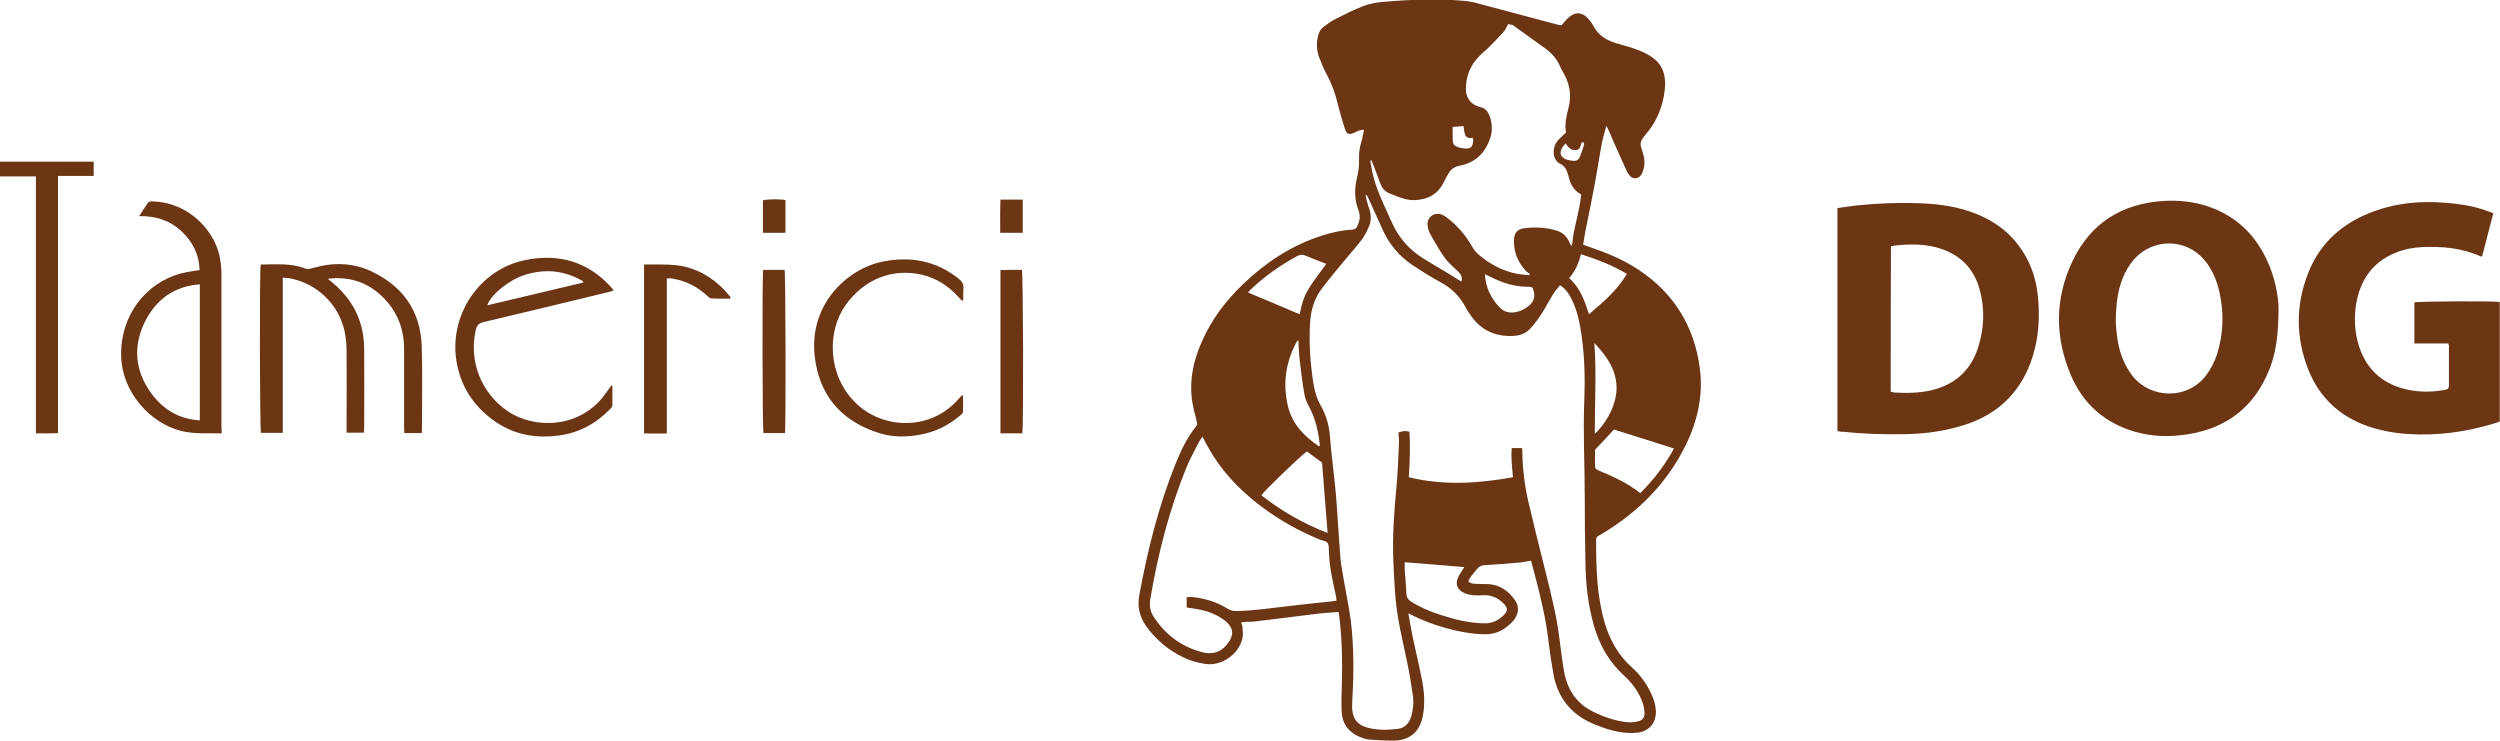
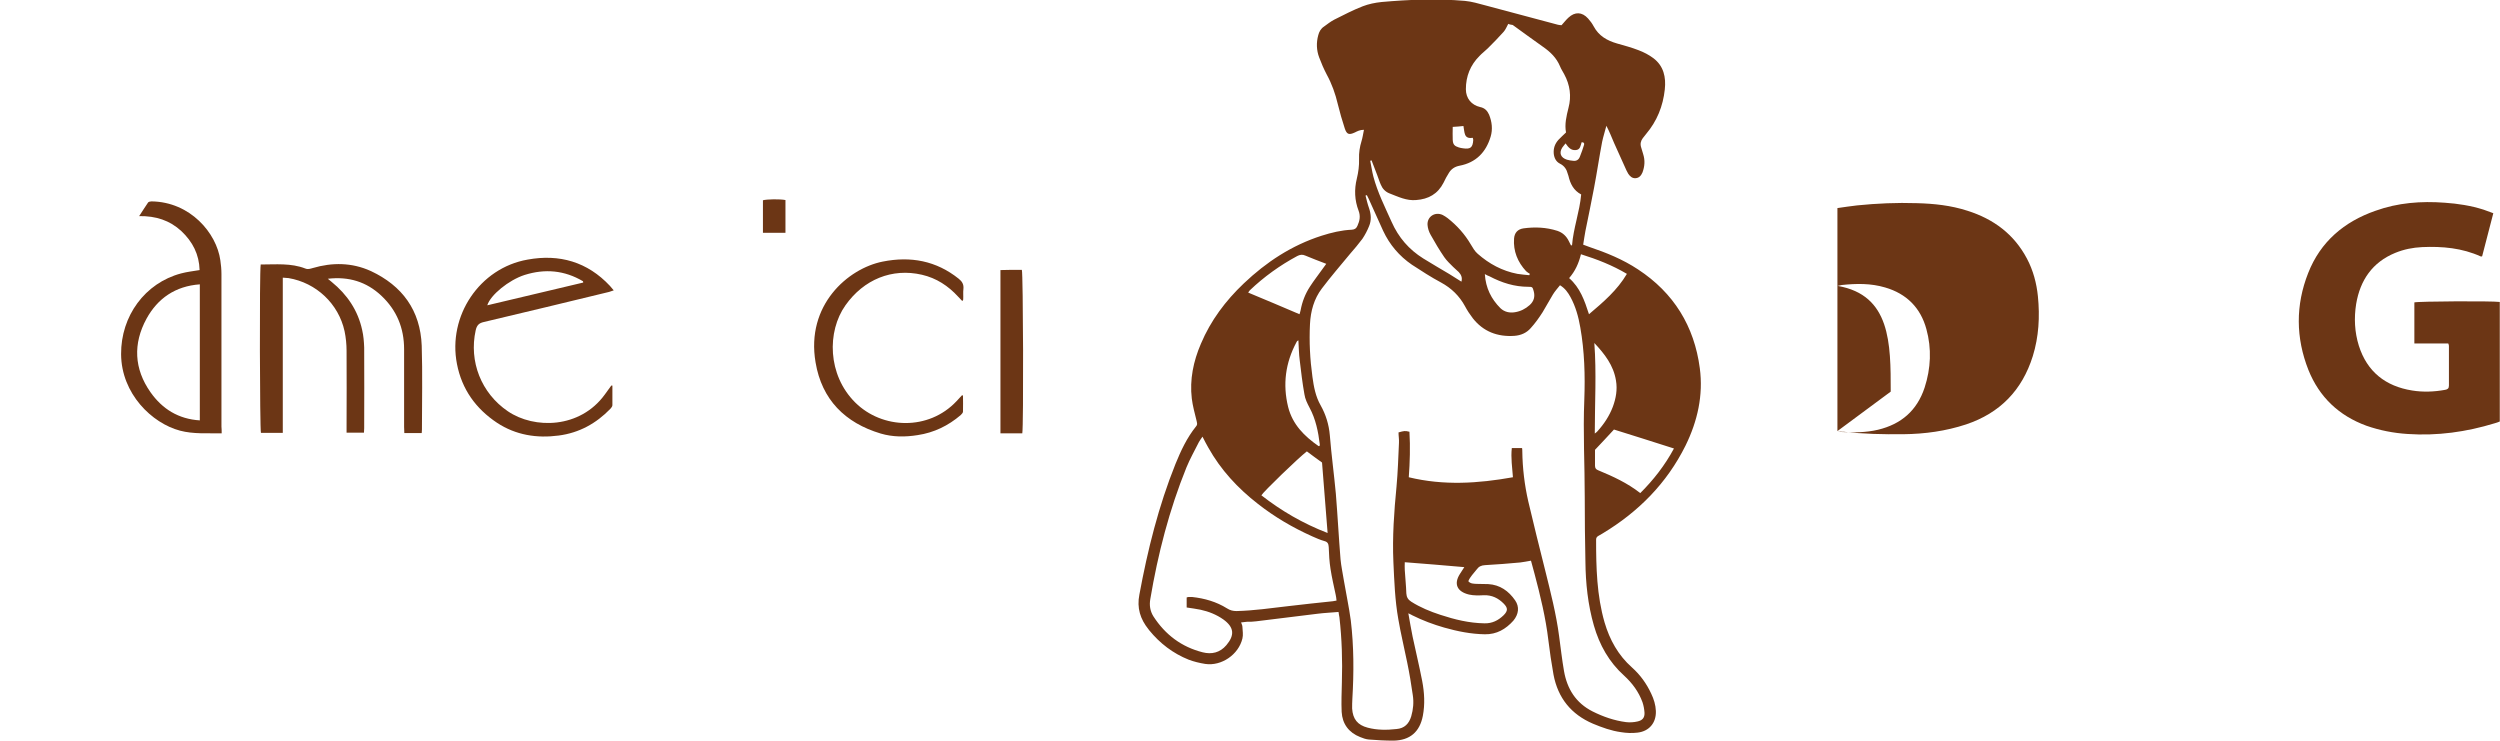
<svg xmlns="http://www.w3.org/2000/svg" version="1.1" id="Livello_1" x="0px" y="0px" viewBox="0 0 1121 332.1" style="enable-background:new 0 0 1121 332.1;" xml:space="preserve">
  <style type="text/css">
	.st0{fill:#6C3615;}
</style>
  <g>
    <g>
      <path class="st0" d="M631.5,275c0.7,3.8,1.2,7.1,1.9,10.4c1.4,6.6,3,13.2,4.3,19.9c1,5.2,1.3,10.5,0.3,15.7    c-1.4,7.2-5.8,11-13.2,11.1c-3.7,0-7.3-0.2-11-0.5c-1.3-0.1-2.7-0.6-3.9-1.1c-5.1-2-8-5.9-8.3-11.3c-0.2-4.4,0-8.8,0.1-13.2    c0.3-9.8,0-19.5-1.1-29.2c-0.1-0.7-0.3-1.4-0.4-2.4c-3.2,0.3-6.3,0.4-9.4,0.8c-9.2,1.1-18.4,2.3-27.6,3.4    c-1.3,0.2-2.7,0.2-4.1,0.2c-0.8,0.1-1.5,0.2-2.6,0.3c0.3,0.8,0.6,1.4,0.6,2c0.1,1.7,0.4,3.6,0,5.2c-1.7,7.2-9.4,12.5-16.7,11.4    c-2.5-0.4-5-1-7.4-1.9c-7-2.8-12.9-7.3-17.7-13.2c-0.1-0.1-0.2-0.3-0.3-0.4c-3.7-4.6-5.3-9.6-4.1-15.6c3.7-20,8.6-39.7,16.2-58.6    c2.4-5.9,5.1-11.7,9.2-16.8c0.8-0.9,0.4-1.7,0.2-2.7c-0.8-3.3-1.7-6.5-2.1-9.8c-1-8.5,0.7-16.7,4.1-24.6c4.4-10.4,11-19.2,19.2-27    c10.1-9.6,21.5-17.1,34.9-21.4c4.4-1.4,8.9-2.5,13.6-2.7c1.3-0.1,2-0.6,2.5-1.8c1-2.2,1.4-4.3,0.5-6.7c-1.8-4.7-2-9.5-0.8-14.4    c0.7-2.9,1.1-5.8,1-8.8c-0.1-2.8,0.3-5.4,1.1-8c0.5-1.6,0.7-3.2,1.1-5.1c-1.8,0-2.9,0.6-4.1,1.2c-2.6,1.2-3.6,0.9-4.5-1.8    c-1.2-3.6-2.2-7.2-3.1-10.8c-1.1-4.7-2.7-9.2-5-13.4c-1.3-2.5-2.4-5-3.4-7.7c-1.2-3.2-1.3-6.6-0.4-9.9c0.4-1.6,1.2-3,2.6-3.9    c1.5-1.1,2.9-2.2,4.6-3.1c4.2-2.1,8.4-4.3,12.8-6c2.6-1,5.5-1.6,8.4-1.9c12.4-1.1,24.9-1.6,37.4-0.5c3.1,0.3,6.1,1.2,9.1,2    c10.9,2.9,21.8,5.8,32.6,8.7c0.5,0.1,1.1,0.2,1.6,0.2c1.1-1.2,2-2.4,3.1-3.4c2.9-2.7,6.1-2.6,8.8,0.4c1,1.1,1.8,2.2,2.5,3.5    c2.3,4.3,6,6.4,10.5,7.7c3.2,0.9,6.5,1.8,9.6,3c2.4,0.9,4.7,2.1,6.7,3.6c4.6,3.5,5.7,8.5,5.1,14c-0.8,7.5-3.5,14.2-8.4,20    c-0.5,0.6-1,1.2-1.5,1.9c-0.9,1.2-1.2,2.6-0.7,4.1c0.3,1,0.6,2,0.9,3c0.9,2.8,0.7,5.5-0.3,8.2c-0.6,1.4-1.5,2.5-3.1,2.6    c-1.5,0.1-2.5-0.8-3.3-2c-0.3-0.5-0.5-1-0.8-1.5c-1.8-4.1-3.7-8.1-5.5-12.2c-1.1-2.5-2.1-5.2-3.5-7.8c-0.6,2.4-1.4,4.8-1.9,7.2    c-1.3,6.8-2.3,13.7-3.6,20.5c-1.2,6.5-2.6,13-3.9,19.5c-0.4,1.9-0.6,3.9-1,6.1c1,0.4,1.9,0.7,2.7,1c7.7,2.6,15.1,5.6,21.9,10.1    c16,10.5,25.2,25.4,27.7,44.3c1.6,12.1-1,23.7-6.4,34.7c-8.4,16.9-21.1,29.7-37.2,39.4c-0.6,0.4-1.2,0.7-1.9,1.1    c-0.7,0.4-1,0.9-1,1.7c0,12.5,0.3,25,3.8,37.1c2.3,7.8,6.1,14.7,12.3,20.2c3.7,3.3,6.5,7.2,8.6,11.7c1.2,2.5,2,5.1,2.1,7.8    c0.2,5.3-3,9.1-8.2,9.7c-2.4,0.3-5,0.2-7.4-0.2c-4.4-0.6-8.5-2.1-12.6-3.8c-9.8-4.2-15.7-11.5-17.7-22c-0.9-5.1-1.7-10.3-2.3-15.4    c-1.2-10.1-3.6-20-6.2-29.8c-0.5-1.9-1-3.8-1.6-5.9c-1.7,0.3-3.2,0.6-4.8,0.8c-5.3,0.5-10.5,0.9-15.8,1.2c-1.7,0.1-2.8,0.6-3.8,2    c-1.3,1.7-2.9,3.2-3.7,5.2c1,1.2,2.4,1.1,3.6,1.2c1.8,0.1,3.5,0,5.3,0.1c5.3,0.3,9.2,3.1,12.1,7.3c2,2.9,1.6,6.2-0.8,9.1    c-3.4,3.8-7.5,6.2-12.8,6.1c-6.2-0.1-12.2-1.3-18.2-3c-4.9-1.4-9.7-3.2-14.3-5.5C633,275.7,632.5,275.5,631.5,275z M612.9,87.5    c-0.2,0.1-0.4,0.1-0.6,0.2c0.5,1.9,0.9,3.8,1.6,5.7c0.9,2.7,1.1,5.4,0,8c-0.8,2-1.8,3.9-3,5.7c-1.7,2.3-3.6,4.5-5.5,6.7    c-4.3,5.2-8.7,10.3-12.7,15.6c-3.5,4.6-5,10.1-5.3,15.9c-0.4,7.9,0,15.8,1.1,23.7c0.6,4.4,1.4,8.8,3.7,12.8    c2.3,4.1,3.7,8.6,4.1,13.4c0.7,8.8,1.9,17.5,2.7,26.2c0.8,9.8,1.3,19.6,2.1,29.4c0.3,3.2,1,6.3,1.5,9.5c1,6,2.3,11.9,3.1,17.9    c1.4,11.7,1.4,23.5,0.7,35.2c-0.1,1.4-0.1,2.9-0.1,4.3c0.3,4.7,2.4,7.4,7,8.6c4.2,1.1,8.5,1.1,12.9,0.6c3.6-0.3,5.6-2.4,6.6-5.7    c0.9-3.1,1.2-6.3,0.7-9.5c-0.7-4.9-1.5-9.8-2.5-14.6c-1.3-6.5-2.9-13-4-19.5c-1.5-8.4-1.8-17-2.2-25.6    c-0.5-11.3,0.3-22.5,1.4-33.8c0.6-6.5,0.8-13.1,1.1-19.6c0.1-1.6-0.2-3.1-0.2-4.7c2.5-0.7,2.9-0.8,4.9-0.3    c0.4,6.8,0.2,13.6-0.3,20.4c15.7,3.8,31,2.8,46.7,0c-0.3-4.3-1-8.7-0.5-13.1c1.6,0,3.1,0,4.6,0c0.1,0.6,0.1,1,0.1,1.4    c0.1,7.6,1,15.2,2.7,22.6c2.4,10.3,5,20.6,7.6,31c2.4,9.7,4.9,19.4,6.2,29.3c0.7,5.2,1.3,10.5,2.2,15.7c1.4,8,5.3,14.3,12.8,18.1    c4.8,2.4,9.7,4.1,15,4.8c1.7,0.2,3.5,0.1,5.2-0.3c2.2-0.5,3.2-1.7,3.1-3.9c-0.1-1.6-0.4-3.2-0.9-4.7c-1.7-4.7-4.6-8.6-8.2-11.9    c-6.8-6.1-11.1-13.8-13.6-22.5c-2.7-9.4-3.7-19-3.8-28.7c-0.2-9.6-0.3-19.2-0.3-28.8c0-14.6-0.8-29.1-0.2-43.7    c0.4-10.9,0.1-21.8-1.8-32.5c-0.8-4.7-2.1-9.4-4.4-13.6c-1.1-2-2.4-3.9-4.7-5.3c-1.1,1.4-2.3,2.7-3.2,4.2c-1.6,2.6-3,5.3-4.6,7.9    c-1.6,2.5-3.3,4.9-5.3,7.1c-1.9,2.2-4.5,3.3-7.4,3.5c-7.5,0.5-13.9-1.9-18.6-7.9c-1.3-1.7-2.5-3.5-3.5-5.4    c-2.5-4.6-6.1-8.1-10.7-10.6c-4.5-2.4-8.8-5.2-13.1-8c-5.7-3.9-10-9-12.9-15.2c-2.2-4.8-4.3-9.6-6.5-14.4    C613.4,88.5,613.2,88,612.9,87.5z M676.3,10.7c-0.7,1.3-1.2,2.6-2.1,3.6c-2.3,2.6-4.7,5-7.1,7.4c-1.2,1.2-2.6,2.2-3.7,3.4    c-4.1,4.1-6.1,9.1-6.1,14.9c0,4.1,2.5,7.1,6.4,8c2,0.4,3.2,1.6,4,3.4c1.3,3.2,1.7,6.6,0.7,9.9c-2.1,7-6.6,11.6-13.9,13    c-2.1,0.4-3.7,1.4-4.8,3.2c-0.9,1.4-1.7,2.9-2.4,4.4c-2.6,5.1-6.8,7.4-12.3,7.8c-4.3,0.4-8.1-1.5-12-3c-1.8-0.7-3.1-2.1-3.8-3.8    c-0.7-1.5-1.1-3-1.7-4.5c-0.8-2.2-1.7-4.3-2.5-6.5c-0.2,0.1-0.4,0.1-0.6,0.2c0.5,2.3,0.8,4.7,1.4,7c1.9,7.2,5.2,13.7,8.2,20.4    c3.1,7,7.8,12.4,14.2,16.4c3.9,2.4,7.8,4.7,11.7,7c1.8,1.1,3.6,2.3,5.4,3.4c0.5-1.8-0.1-3.1-1.2-4.3c-0.8-0.8-1.7-1.5-2.5-2.3    c-1.4-1.4-2.9-2.8-4-4.4c-2.2-3.2-4.2-6.6-6.1-10c-0.8-1.4-1.3-3-1.4-4.5c-0.2-3.7,3.4-6,6.8-4.4c0.8,0.4,1.5,0.9,2.2,1.4    c4.2,3.3,7.7,7.2,10.4,11.8c0.9,1.5,1.8,3.1,3.1,4.2c5.1,4.5,11,7.7,17.8,9c1.7,0.3,3.5,0.4,5.3,0.6c0.1-0.2,0.2-0.4,0.3-0.6    c-0.6-0.4-1.2-0.7-1.7-1.2c-3.8-4.1-5.8-9-5.4-14.6c0.2-2.6,1.6-4.2,4.2-4.6c5.1-0.7,10.2-0.5,15.2,1.1c2.4,0.8,4.1,2.4,5.2,4.7    c0.3,0.6,0.6,1.2,0.9,1.8c0.2,0,0.3,0,0.5,0c0.6-7.7,3.4-15,4.1-22.8c-3.4-1.8-4.9-4.8-5.7-8.3c-0.1-0.3-0.2-0.6-0.3-0.9    c-0.5-2-1.5-3.6-3.5-4.6c-1.8-0.9-2.6-2.6-2.8-4.5c-0.2-2.4,0.5-4.4,2.1-6.2c1-1.1,2.2-2.1,3.4-3.3c-0.7-3.7,0.2-7.4,1.1-11    c1.4-5.2,0.7-10.3-1.9-15.1c-0.6-1.2-1.4-2.3-1.9-3.6c-1.6-3.8-4.3-6.4-7.6-8.7c-4.6-3.2-9.1-6.6-13.6-9.8    C677.7,11.1,676.9,11,676.3,10.7z M539.2,195.8c-0.7,1-1.2,1.7-1.6,2.4c-1.9,3.8-4,7.5-5.6,11.4c-7.7,19-12.8,38.8-16.2,59    c-0.5,2.8-0.1,5.4,1.4,7.8c5.3,8.2,12.6,13.7,22.1,16.1c4,1,7.7,0.2,10.6-3.2c3.8-4.5,3.5-8-1.3-11.5c-3.1-2.2-6.6-3.6-10.3-4.4    c-2-0.4-4.1-0.7-6.2-1c0-1.6,0-3,0-4.5c0.4-0.1,0.6-0.2,0.8-0.2c0.6,0,1.1,0,1.7,0c5.5,0.6,10.8,2.1,15.6,5.1    c1.4,0.9,2.7,1.2,4.3,1.2c7.8-0.2,15.4-1.3,23.1-2.2c6.7-0.8,13.3-1.5,20-2.2c0.5-0.1,1-0.2,1.7-0.3c-0.1-1-0.2-1.9-0.4-2.7    c-0.8-3.8-1.7-7.6-2.3-11.5c-0.5-3.2-0.7-6.5-0.8-9.8c-0.1-1.4-0.4-2.3-2-2.7c-1.8-0.5-3.6-1.3-5.4-2.1    c-8.7-3.9-16.9-8.7-24.4-14.6c-9-7-16.6-15.2-22.2-25.2C541,199.3,540.2,197.8,539.2,195.8z M629.9,252.1c0,1.2-0.1,2.4,0,3.5    c0.2,3.5,0.6,7,0.7,10.5c0.1,1.7,0.8,2.8,2.2,3.7c4.1,2.6,8.5,4.4,13.1,5.9c6.4,2.1,12.9,3.7,19.7,3.8c3.5,0.1,6.2-1.3,8.6-3.6    c2-2,2-3.3,0-5.3c-2.4-2.4-5.2-3.8-8.8-3.7c-2.2,0.1-4.5,0.2-6.7-0.3c-5.4-1.3-6.9-4.8-4.1-9.2c0.7-1,1.3-2.1,2-3.1    C647.6,253.5,638.9,252.8,629.9,252.1z M595.3,239c-0.9-11-1.7-21.5-2.5-31.6c-2.5-1.8-4.7-3.4-6.8-5    c-3.8,2.9-19.5,18.1-20.4,19.7C574.6,229.1,584.2,234.7,595.3,239z M735.5,221.1c6-6,11-12.4,15.1-20c-9.2-2.9-18.1-5.8-26.9-8.5    c-2.9,3.1-5.6,6.1-8.5,9.1c0,2.2,0,4.6,0,7.1c0,1.1,0.4,1.7,1.5,2.1C723.2,213.6,729.6,216.5,735.5,221.1z M582.7,140.9    c0.1-0.5,0.4-1.1,0.5-1.8c0.7-3.8,2.1-7.4,4.2-10.6c1.8-2.8,3.8-5.3,5.7-8c0.5-0.7,1-1.4,1.6-2.2c-3.3-1.3-6.4-2.4-9.4-3.7    c-1.3-0.6-2.4-0.4-3.6,0.2c-7.8,4.2-14.9,9.3-21.3,15.4c-0.3,0.3-0.5,0.7-0.7,1C567.4,134.4,575,137.6,582.7,140.9z M708.9,114    c-1,4.1-2.6,7.6-5.3,10.7c4.9,4.3,6.9,10,8.9,16.2c6.5-5.5,12.7-10.8,17-18.1C722.9,118.9,716.2,116.3,708.9,114z M582.2,152.6    c-0.3,0.2-0.4,0.2-0.5,0.3c-0.2,0.2-0.3,0.4-0.4,0.6c-4.9,9.2-6.2,18.8-3.7,29c2,7.9,7.3,13.1,13.6,17.5c0.1,0.1,0.3,0,0.5,0    c0-0.2,0.1-0.5,0.1-0.7c-0.7-5.7-1.8-11.3-4.6-16.5c-1-1.9-2-3.9-2.3-6c-0.9-5-1.5-10.1-2.1-15.2    C582.4,158.7,582.4,155.7,582.2,152.6z M714.9,153.8c1,13.4,0.2,26.8,0.2,40.6c0.7-0.5,0.9-0.7,1.1-0.9c3-3.3,5.4-6.9,7-11.1    c1.4-3.8,2.1-7.7,1.4-11.8C723.5,163.8,719.5,158.7,714.9,153.8z M665.8,122.9c0.4,6.3,2.9,11.2,7,15.3c1.8,1.7,4.1,2.2,6.5,1.8    c2.5-0.4,4.7-1.5,6.6-3.2c1.9-1.7,2.5-3.8,1.8-6.3c-0.5-1.8-0.6-1.9-2.4-1.9c-6.2,0-11.9-1.8-17.4-4.7    C667.3,123.7,666.7,123.4,665.8,122.9z M651.4,56.9c0,2.3-0.1,4,0,5.8c0.1,2.1,0.8,2.8,2.7,3.4c0.6,0.2,1.2,0.3,1.9,0.4    c3.3,0.5,4.4-0.3,4.6-3.7c0-0.3-0.1-0.6-0.2-1c-1.4,0.2-2.8,0.1-3.4-1.3c-0.5-1.2-0.5-2.5-0.8-4C654.7,56.7,653,56.8,651.4,56.9z     M702,64.3c-0.6,0.8-1.1,1.3-1.5,1.9c-1.5,2.4-0.7,4.5,2.1,5.4c0.9,0.3,1.9,0.4,2.8,0.5c1.5,0.2,2.5-0.5,3-1.8    c0.7-1.8,1.4-3.6,1.9-5.4c0.2-0.7-0.2-1.2-1.1-1.1c-0.5,1.4-0.5,3.3-2.6,3.5C704.5,67.5,703.3,66.2,702,64.3z" />
-       <path class="st0" d="M823.9,193.3c0-33.4,0-66.6,0-100c3-0.4,5.9-0.9,8.8-1.2c8.9-0.9,17.9-1.3,26.8-1c7.7,0.2,15.3,1,22.7,3.4    c11.7,3.7,20.9,10.5,26.7,21.5c2.8,5.3,4.3,11,4.9,16.9c0.9,9.1,0.4,18.1-2.3,26.8c-4.8,15.3-14.7,25.5-29.9,30.6    c-9.1,3-18.5,4.3-28.1,4.4c-9,0.1-17.9-0.1-26.8-1.1C825.8,193.7,825,193.5,823.9,193.3z M847.8,175.6c0.6,0.1,1,0.3,1.5,0.4    c5.6,0.3,11.2,0.3,16.7-1c10.4-2.5,17.5-8.6,20.9-18.9c2.8-8.6,3.2-17.5,0.8-26.2c-2.6-9.6-8.9-15.9-18.5-18.7    c-6.4-1.9-12.9-1.8-19.5-1.1c-0.6,0.1-1.2,0.3-1.8,0.4C847.8,132.3,847.8,154,847.8,175.6z" />
-       <path class="st0" d="M1021.7,138.7c-0.1,11.6-1.1,19.4-4.1,26.9c-6.7,16.9-19.2,26.5-37,29.2c-7.8,1.2-15.6,1-23.3-1.2    c-13.4-3.9-23.1-12.3-28.6-25.1c-7.4-17.2-7.4-34.7,0.7-51.6c8.1-16.9,22-25.6,40.7-26.8c6.8-0.4,13.6,0.3,20.1,2.5    c11.9,4.1,20.4,11.9,25.9,23.2C1020.2,124.2,1021.7,133.1,1021.7,138.7z M948.7,144.5c0.2,1.7,0.3,5.1,0.9,8.4    c1,5.8,3.1,11.2,6.8,15.9c8.1,10,24.5,10.6,32.9-0.6c2.1-2.8,3.7-6,4.8-9.3c2.9-9.2,3.2-18.5,1.1-27.9c-1.2-5.4-3.3-10.4-6.9-14.6    c-8.4-9.7-23.1-9.6-31.5,0c-2.2,2.6-3.9,5.5-5.1,8.6C949.5,130.7,948.8,136.7,948.7,144.5z" />
+       <path class="st0" d="M823.9,193.3c0-33.4,0-66.6,0-100c3-0.4,5.9-0.9,8.8-1.2c8.9-0.9,17.9-1.3,26.8-1c7.7,0.2,15.3,1,22.7,3.4    c11.7,3.7,20.9,10.5,26.7,21.5c2.8,5.3,4.3,11,4.9,16.9c0.9,9.1,0.4,18.1-2.3,26.8c-4.8,15.3-14.7,25.5-29.9,30.6    c-9.1,3-18.5,4.3-28.1,4.4c-9,0.1-17.9-0.1-26.8-1.1C825.8,193.7,825,193.5,823.9,193.3z c0.6,0.1,1,0.3,1.5,0.4    c5.6,0.3,11.2,0.3,16.7-1c10.4-2.5,17.5-8.6,20.9-18.9c2.8-8.6,3.2-17.5,0.8-26.2c-2.6-9.6-8.9-15.9-18.5-18.7    c-6.4-1.9-12.9-1.8-19.5-1.1c-0.6,0.1-1.2,0.3-1.8,0.4C847.8,132.3,847.8,154,847.8,175.6z" />
      <path class="st0" d="M1118,95.6c-1.7,6.7-3.4,13-5,19.3c-0.3,0.1-0.5,0.2-0.6,0.1c-8.4-3.8-17.2-4.6-26.3-4.2    c-4.2,0.2-8.2,1-12.1,2.6c-10.2,4.2-15.7,12.2-17.5,22.9c-1,6.3-0.7,12.6,1.2,18.7c3.7,11.7,12,18.2,23.9,20.1    c4.9,0.8,9.9,0.6,14.8-0.3c1.1-0.2,1.7-0.6,1.7-1.9c0-5.9,0-11.8,0-17.8c0-0.3-0.1-0.6-0.3-1.1c-5,0-10,0-15.2,0    c0-6.3,0-12.3,0-18.4c1.6-0.5,34.7-0.7,38.3-0.2c0,17.8,0,35.6,0,53.6c-0.7,0.3-1.5,0.6-2.3,0.8c-12.7,3.9-25.7,5.7-39,4.8    c-6.3-0.4-12.5-1.6-18.5-3.7c-12.3-4.5-21.1-12.8-26-25c-5.7-14.4-5.8-29.1-0.1-43.5c5.5-14,16.1-23,30.2-27.9    c10-3.6,20.4-4.4,31-3.6c5.9,0.4,11.7,1.3,17.4,3.1C1115.1,94.5,1116.4,95,1118,95.6z" />
      <path class="st0" d="M116.9,118.6c6.8,0,13.6-0.7,20,1.8c1.2,0.5,2.2,0.1,3.3-0.2c8.8-2.6,17.6-2.5,26,1.3    c14.2,6.6,22.3,17.7,22.9,33.5c0.4,12.5,0.1,25.1,0.1,37.7c0,0.5-0.1,0.9-0.1,1.5c-2.6,0-5,0-7.8,0c0-0.9-0.1-1.8-0.1-2.8    c0-11.6,0-23.2,0-34.8c0-9.5-3.3-17.5-10.2-24c-6.7-6.3-14.7-8.7-24-7.6c0.6,0.5,1.1,0.9,1.7,1.4c7,5.7,11.8,12.8,13.7,21.6    c0.6,2.6,0.8,5.2,0.9,7.8c0.1,12.1,0,24.2,0,36.2c0,0.6-0.1,1.2-0.1,2c-2.5,0-5,0-7.8,0c0-1,0-1.9,0-2.9c0-11.3,0.1-22.6,0-33.8    c0-2.9-0.3-5.9-0.9-8.8c-2.7-12.3-12.7-21.7-25.1-23.8c-0.8-0.1-1.6-0.1-2.6-0.2c0,23.3,0,46.3,0,69.6c-3.4,0-6.6,0-9.8,0    C116.5,192.6,116.3,122,116.9,118.6z" />
      <path class="st0" d="M99.4,194.3c-6.5-0.1-12.7,0.4-18.7-1.2c-12.5-3.3-26.3-16.5-26.4-34.3c-0.1-17.1,10.7-31.9,26.9-36.2    c2.6-0.7,5.3-1,8.3-1.5c-0.2-7-3.1-12.7-8.2-17.5c-5.2-4.8-11.4-6.8-18.9-6.7c1.5-2.3,2.7-4.2,4-6.1c0.2-0.3,1-0.5,1.5-0.5    c17.4,0.2,29.2,14.2,30.9,26.4c0.3,2,0.5,4.1,0.5,6.2c0,22.8,0,45.6,0,68.4C99.4,192.3,99.4,193.2,99.4,194.3z M89.6,127.5    c-11,0.8-18.9,6.3-23.9,15.4c-6.1,11.2-5.6,22.5,1.8,33c5.3,7.5,12.5,12,22.1,12.6C89.6,168.1,89.6,148,89.6,127.5z" />
      <path class="st0" d="M274.6,172.9c0,2.9,0,5.8,0,8.8c0,0.5-0.5,1.2-0.9,1.6c-6.4,6.6-14,10.8-23.2,12c-9.8,1.3-19.2-0.2-27.6-5.7    c-9.5-6.3-15.8-15-18-26.4c-4.2-21.5,10.1-43,31.7-46.8c14.2-2.6,26.8,1,36.9,11.8c0.5,0.6,1,1.2,1.7,2c-0.9,0.3-1.5,0.5-2.1,0.7    c-18.7,4.5-37.4,9.1-56.2,13.5c-2.2,0.5-3.1,1.5-3.6,3.7c-3.1,14,2.5,28.2,14.4,36.3c11.9,8.1,32.4,7.8,43.5-7.5    c1-1.3,1.9-2.7,2.9-4C274.3,172.8,274.4,172.9,274.6,172.9z M261.5,126.7c0-0.2,0-0.4-0.1-0.6c-8.3-4.9-17-5.7-26.2-2.8    c-7.1,2.3-15.3,9-16.7,13.6C233,133.5,247.2,130.1,261.5,126.7z" />
-       <path class="st0" d="M0,79.1c0-1.4,0-2.3,0-3.3c0-1,0-2.1,0-3.3c14.1,0,27.9,0,42,0c0,2,0,4.1,0,6.4c-5.2,0-10.5,0-16,0    c0,19.4,0,38.5,0,57.6c0,19.1,0,38.2,0,57.7c-3.3,0.2-6.4,0.1-9.9,0.1c0-38.4,0-76.7,0-115.2C10.7,79.1,5.5,79.1,0,79.1z" />
      <path class="st0" d="M431.8,177.3c0,2.5,0.1,4.9,0,7.3c0,0.5-0.6,1.1-1,1.5c-5.6,4.8-12,7.9-19.3,9c-5.6,0.9-11.2,0.9-16.6-0.7    c-16-4.8-26.4-15.2-29.2-31.9c-4.4-25.7,14.5-42.1,30.1-45.2c12.5-2.5,24-0.4,34.1,7.7c1.5,1.2,2.3,2.5,2.1,4.5    c-0.2,1.6,0,3.2-0.1,4.8c0,0.1-0.1,0.3-0.4,0.7c-0.7-0.7-1.3-1.4-1.9-2c-4.4-4.8-9.7-8.3-16.2-9.8c-13.4-3.1-26.1,2.1-34.3,13.7    c-8.3,11.7-8.1,31.2,4.4,43.6c12.1,12,32.9,12.7,45.4-0.6c0.8-0.9,1.6-1.7,2.4-2.6C431.4,177.3,431.6,177.3,431.8,177.3z" />
-       <path class="st0" d="M299,194.4c-3,0-5.5,0-8.1,0c-0.6,0-1.3-0.1-2.1-0.1c0-25.2,0-50.3,0-75.7c1.5,0,2.9,0,4.4,0    c4.6,0,9.1-0.1,13.6,0.9c8.4,2,15.1,6.7,20.5,13.4c0.1,0.2,0.2,0.4,0.4,1c-3,0-5.8,0.1-8.7-0.1c-0.7,0-1.4-0.7-1.9-1.2    c-4.4-4-9.4-6.6-15.2-7.6c-0.6-0.1-1.1-0.2-1.7-0.2c-0.3,0-0.6,0-1.2,0.1C299,147.9,299,171,299,194.4z" />
-       <path class="st0" d="M342.2,121c3.3,0,6.5,0,9.6,0c0.5,1.8,0.6,69.8,0.2,73.2c-3.2,0-6.4,0-9.7,0    C341.9,192.5,341.7,124.4,342.2,121z" />
      <path class="st0" d="M458.4,194.3c-3.3,0-6.5,0-9.8,0c0-24.4,0-48.6,0-73.2c1.6,0,3.2-0.1,4.9-0.1c1.6,0,3.2,0,4.7,0    C458.8,122.7,459,191,458.4,194.3z" />
      <path class="st0" d="M352.2,104.4c-3.4,0-6.7,0-10.1,0c0-5,0-9.8,0-14.6c1.8-0.5,7.6-0.6,10.1-0.1    C352.2,94.5,352.2,99.3,352.2,104.4z" />
-       <path class="st0" d="M458.6,89.5c0,5,0,9.9,0,14.9c-3.4,0-6.5,0-10.1,0c0-5-0.1-9.9,0.1-14.9C452,89.5,455.2,89.5,458.6,89.5z" />
    </g>
  </g>
</svg>